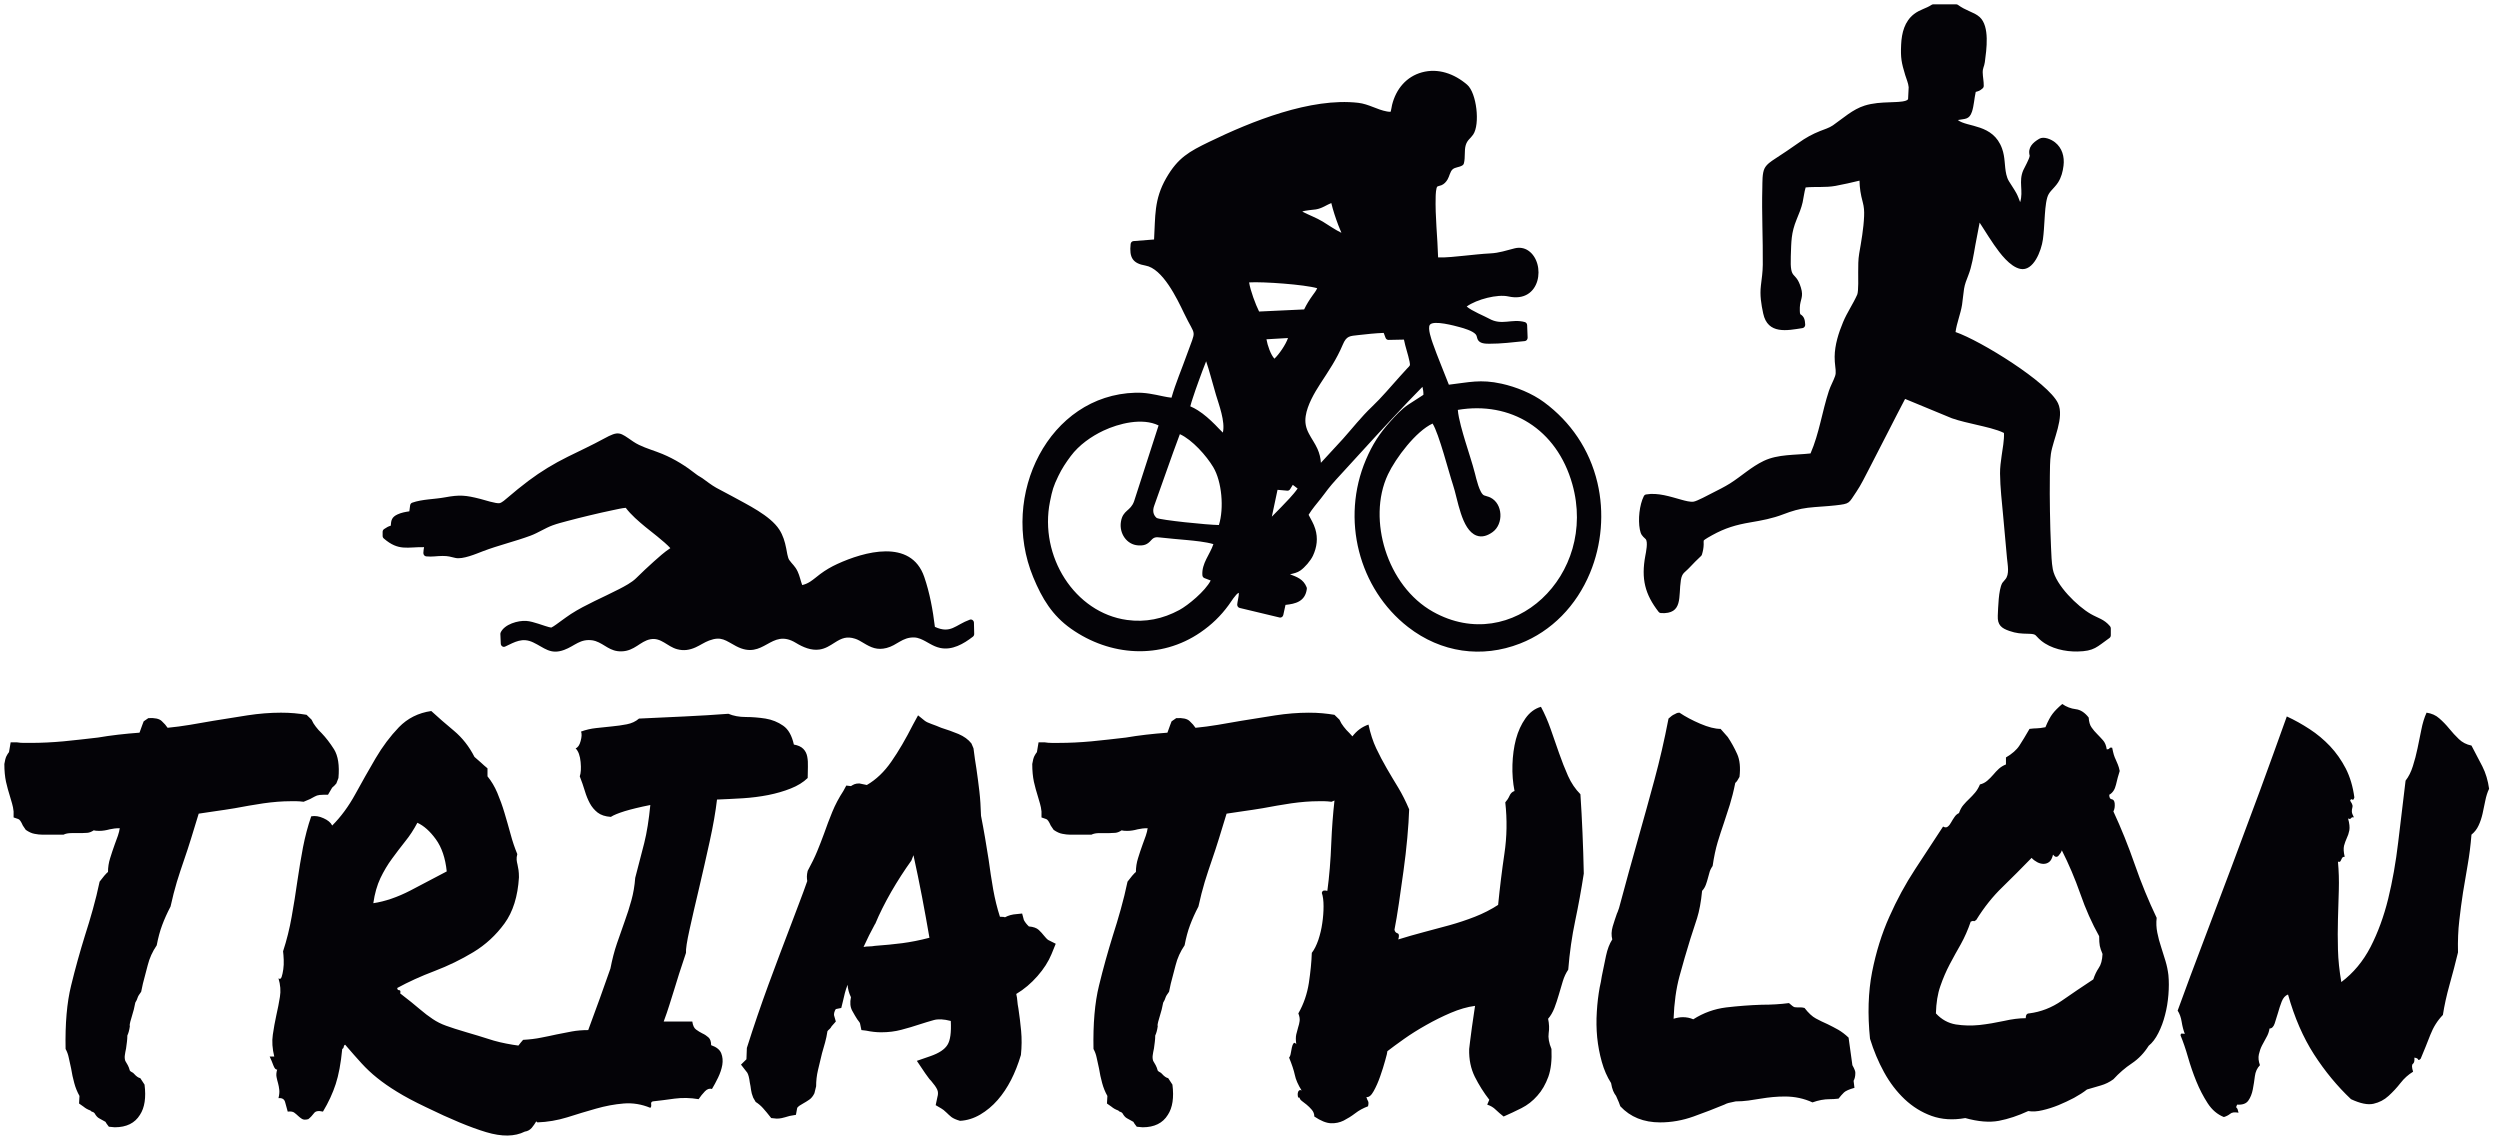
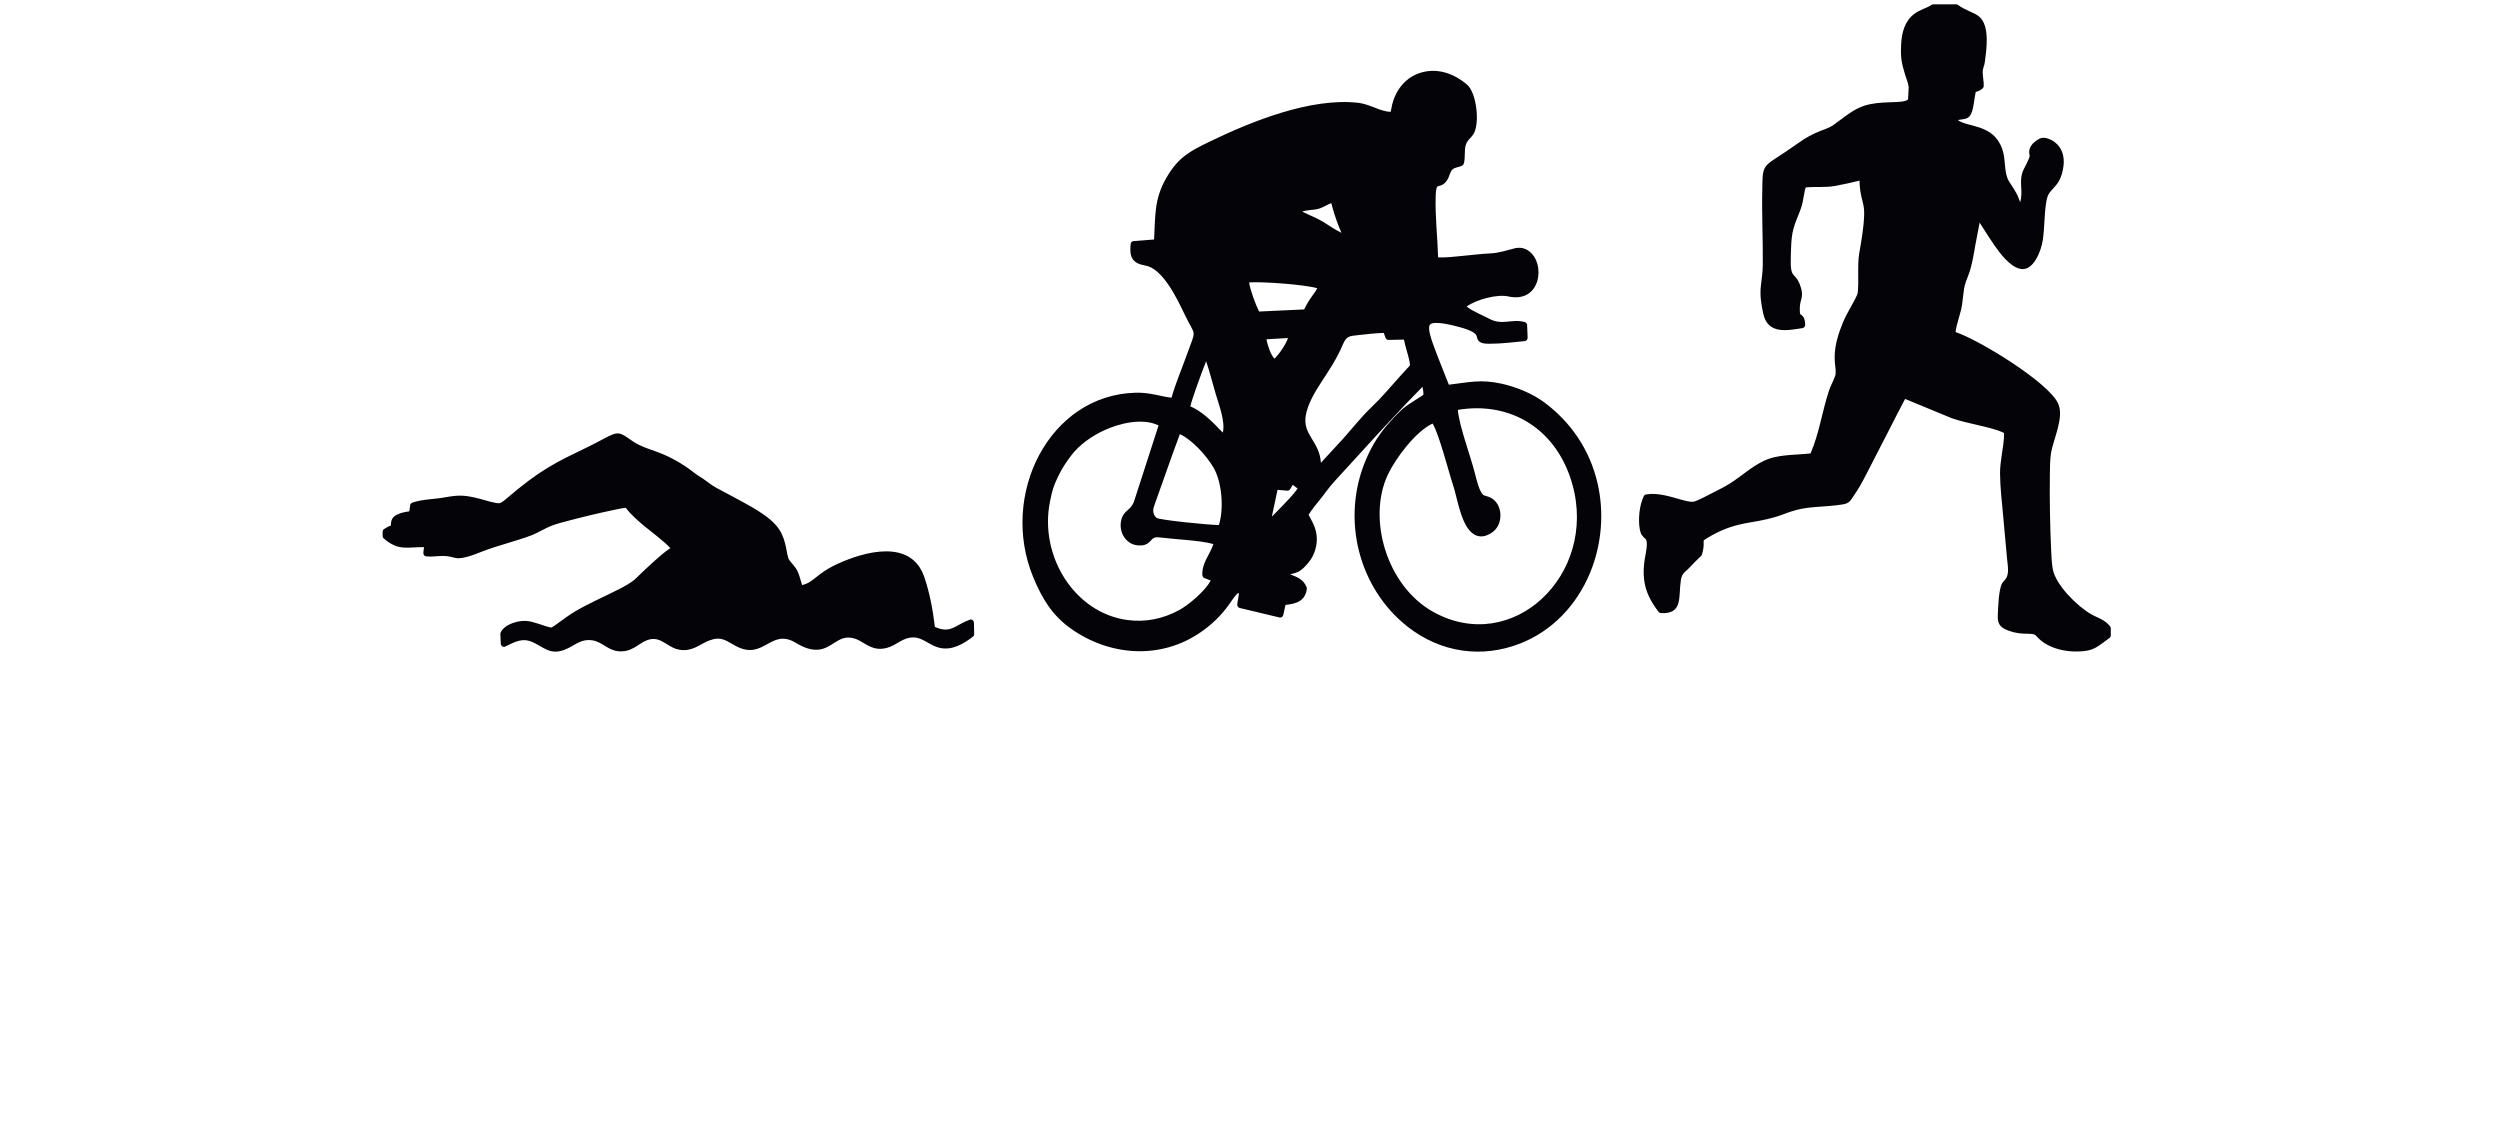
<svg xmlns="http://www.w3.org/2000/svg" xmlns:ns1="http://sodipodi.sourceforge.net/DTD/sodipodi-0.dtd" xmlns:ns2="http://www.inkscape.org/namespaces/inkscape" version="1.1" id="svg1" width="685.333" height="312" viewBox="0 0 685.333 312" ns1:docname="TRIATHLON 3.eps">
  <defs id="defs1" />
  <ns1:namedview id="namedview1" pagecolor="#ffffff" bordercolor="#000000" borderopacity="0.25" ns2:showpageshadow="2" ns2:pageopacity="0.0" ns2:pagecheckerboard="0" ns2:deskcolor="#d1d1d1">
    <ns2:page x="0" y="0" ns2:label="1" id="page1" width="685.333" height="312" margin="0" bleed="0" />
  </ns1:namedview>
  <g id="g1" ns2:groupmode="layer" ns2:label="1">
-     <path id="path1" d="m 28.016,673.359 c -0.59,5.887 -1.625,11.204 -3.102,16.141 -1.328,4.75 -2.949,10.066 -4.723,16.141 -2.805,8.925 -5.465,18.418 -7.824,28.867 -2.215,10.445 -3.395,22.597 -3.395,36.648 1.18,7.407 2.656,12.914 4.277,16.141 1.777,3.422 3.547,6.269 5.32,8.359 l 3.394,20.129 h 12.988 c 4.578,-0.762 9.305,-1.14 14.176,-1.14 5.019,0 9.742,0 14.32,0 21.996,0 44.438,1.14 67.473,3.23 23.031,2.273 46.801,4.934 71.012,7.785 26.425,4.555 55.07,7.785 85.632,10.063 2.805,8.168 4.723,13.484 5.61,15.574 0.887,2.277 1.918,4.937 2.953,7.785 l 9.594,6.645 c 13.289,0.761 22.445,-1.137 27.609,-6.079 5.168,-4.746 9.301,-9.492 12.109,-13.859 15.055,1.52 30.266,3.418 45.911,6.074 15.503,2.66 31.742,5.317 48.429,8.356 23.032,3.801 46.356,7.406 70.125,11.203 23.625,3.613 46.657,5.508 69.098,5.508 9.894,0 19.047,-0.379 27.754,-1.141 8.566,-0.754 16.98,-1.894 25.101,-3.226 l 10.336,-10.059 c 2.36,-5.324 5.168,-10.066 8.707,-14.438 3.395,-4.558 7.383,-8.925 12.106,-13.484 8.562,-8.922 17.129,-19.937 25.543,-33.23 8.269,-13.485 11.367,-33.043 9.008,-59.059 l -4.286,-11.207 c -2.359,-2.844 -5.168,-5.887 -8.707,-8.731 l -8.562,-14.621 h -9.598 c -5.758,0 -10.043,-0.574 -12.992,-1.519 -2.809,-1.141 -6.348,-2.852 -10.336,-5.129 -2.359,-1.52 -4.871,-2.66 -7.824,-3.797 -2.805,-1.141 -6.055,-2.469 -9.449,-3.988 -6.348,0.758 -11.219,1.137 -14.766,1.137 -3.394,0 -7.527,0 -12.105,0 -17.274,0 -36.024,-1.52 -56.25,-4.372 -20.079,-3.035 -39.715,-6.453 -58.758,-10.058 -13.879,-2.281 -27.168,-4.367 -39.863,-6.082 -12.696,-1.899 -24.211,-3.606 -34.547,-5.125 -5.758,-19.18 -10.926,-36.27 -15.653,-51.082 -4.578,-14.813 -9.449,-29.817 -14.613,-44.625 -5.168,-14.817 -10.043,-29.817 -14.766,-45.008 -4.574,-15.191 -8.859,-32.094 -12.992,-50.703 -6.937,-13.293 -12.695,-26.02 -17.273,-38.36 -4.574,-12.152 -8.266,-26.019 -11.219,-41.585 -8.711,-12.727 -14.914,-26.403 -18.605,-41.211 -3.688,-14.813 -7.082,-27.536 -9.895,-37.789 l -3.539,-16.715 c -3.984,-5.313 -6.496,-9.301 -7.383,-12.34 -0.738,-2.852 -2.363,-6.27 -4.723,-10.067 -1.773,-9.492 -3.988,-18.8 -6.941,-27.726 -1.18,-3.797 -2.211,-7.594 -3.394,-11.774 -1.184,-3.988 -1.477,-7.214 -0.887,-9.3 -1.18,-8.168 -2.953,-14.434 -5.168,-18.993 0,-4.367 -0.297,-8.925 -0.883,-13.296 -0.594,-4.555 -1.184,-8.926 -1.773,-13.481 -1.18,-5.129 -1.918,-9.683 -2.512,-13.863 -0.59,-3.988 -0.293,-7.973 0.887,-11.582 1.625,-3.039 3.398,-6.078 5.168,-8.926 1.625,-3.039 3.101,-6.648 4.281,-11.207 1.18,-1.516 2.66,-2.465 4.281,-3.227 1.774,-0.757 3.25,-1.902 4.434,-3.421 4.574,-5.125 8.855,-8.161 12.843,-8.918 l 8.707,-13.297 C 301.297,83.527 298.191,62.832 288.449,48.016 277.969,30.926 260.691,22.379 236.48,22.379 l -12.105,1.141 c -3.984,5.129 -6.348,8.547 -6.937,10.066 -5.168,2.848 -9.454,5.316 -12.993,7.215 -3.394,1.711 -6.644,5.316 -9.449,10.445 -1.18,1.52 -2.656,2.469 -4.281,2.848 -1.774,0.383 -3.25,1.332 -4.43,2.852 -5.758,2.086 -10.336,4.746 -13.879,7.781 l -9.445,6.648 c 0.586,7.406 0.879,12.531 0.879,15.574 -4.574,8.164 -8.266,17.09 -10.774,26.586 -2.656,9.684 -4.871,19.746 -6.496,30.192 -1.773,8.168 -3.394,15.574 -4.871,22.218 -1.332,6.649 -3.547,12.535 -6.5,17.852 -1.031,51.844 2.66,95.519 11.371,130.652 8.563,35.321 18.16,69.504 28.493,102.922 5.757,17.852 11.222,35.895 16.386,54.504 5.168,18.609 9.895,37.41 13.883,56.781 l 9.594,12.153 c 3.988,4.554 6.644,7.218 7.679,7.785 0,9.683 1.477,19.179 4.43,28.484 2.801,9.305 6.051,18.805 9.445,28.297 2.368,6.078 4.43,11.965 6.497,17.852 2.07,5.886 3.25,11.203 3.839,15.57 -3.984,0 -7.531,-0.192 -10.777,-0.57 -3.101,-0.379 -6.496,-0.95 -9.891,-1.707 -7.531,-2.09 -14.765,-3.227 -21.703,-3.227 -5.168,0 -8.859,0.379 -11.222,1.137 -4.575,-3.035 -8.856,-4.75 -12.993,-5.129 -3.984,-0.379 -7.972,-0.571 -12.105,-0.571 h -10.332 -10.336 c -6.937,0 -12.402,-1.136 -16.535,-3.226 -7.977,0 -13.289,0 -15.504,0 -2.363,0 -4.875,0 -7.824,0 H 97.258 86.777 c -4.578,0 -9.746,0.57 -15.5,1.707 -5.762,0.949 -11.812,3.801 -18.164,8.168 l -6.051,8.926 c -3.547,8.164 -6.644,12.722 -9.594,13.48 l -9.453,3.231 z M 4658.11,150.375 c -5.76,-5.891 -9.3,-13.484 -10.48,-22.789 -1.18,-9.305 -2.51,-18.418 -4.28,-27.348 -1.78,-8.925 -4.73,-16.519 -9.15,-22.785 -4.29,-6.269 -11.97,-9.113 -22.89,-8.355 -2.21,-3.609 -2.66,-5.887 -1.33,-6.645 1.48,-0.762 2.81,-4.18 3.98,-10.066 -8.11,1.52 -13.87,0.758 -17.26,-2.281 -3.55,-2.848 -7.83,-5.125 -13,-6.645 -13.29,5.32 -24.36,14.621 -33.36,28.484 -8.86,13.672 -16.68,28.676 -23.33,45.008 -6.64,16.328 -12.4,33.039 -17.28,50.133 -4.87,17.09 -10.03,31.902 -15.2,44.437 0,3.04 1.03,4.364 3.1,3.985 1.92,-0.379 3.84,-0.567 5.61,-0.567 -2.95,7.407 -5.02,15.762 -6.5,24.875 -1.47,9.305 -4.28,16.903 -8.27,22.981 16.69,45.953 34.55,94 53.6,143.941 19.04,50.133 38.24,101.028 57.57,152.492 19.35,51.653 38.69,103.493 58.03,155.719 19.19,52.41 37.79,103.684 55.81,154.196 16.09,-7.403 31.74,-16.141 47.09,-26.204 15.21,-9.878 29.24,-21.652 41.93,-34.945 12.7,-13.48 23.48,-28.859 32.48,-46.144 8.86,-17.469 14.77,-37.411 17.72,-59.629 -1.18,-4.368 -2.66,-5.887 -4.28,-4.368 -1.78,1.333 -3.25,0.758 -4.43,-2.277 2.95,-4.558 4.57,-7.598 4.87,-9.496 0.3,-1.898 0.15,-3.609 -0.44,-5.508 -0.59,-1.898 -0.89,-4.367 -0.89,-7.215 0,-3.039 1.48,-7.027 4.28,-12.343 -2.8,0.757 -4.87,0.191 -6.05,-1.711 -1.18,-1.703 -3.1,-1.899 -6.05,-0.379 2.95,-10.446 3.69,-18.613 2.65,-24.496 -1.18,-6.078 -2.95,-11.395 -5.31,-16.145 -2.21,-4.933 -4.13,-10.058 -5.61,-15.566 -1.33,-5.699 -0.89,-13.297 1.33,-22.793 -2.22,0 -3.84,-0.567 -4.73,-1.707 -0.88,-1.141 -1.62,-2.469 -2.21,-3.985 -0.59,-1.519 -1.33,-2.66 -2.06,-3.8 -0.89,-1.141 -2.52,-1.329 -4.88,-0.571 1.77,-19.371 2.36,-38.738 1.77,-58.488 -0.59,-19.562 -1.18,-39.691 -1.77,-60.012 -0.59,-20.508 -0.59,-41.394 0,-62.855 0.59,-21.649 2.95,-43.863 6.94,-66.844 24.8,18.609 44.88,42.727 60.24,72.352 15.2,29.625 27.31,62.668 36.32,99.129 8.86,36.269 15.79,75.199 20.66,116.789 4.88,41.586 10.04,83.746 15.21,126.851 6.35,8.168 11.37,18.043 15.06,30.004 3.84,11.774 6.94,24.117 9.59,36.652 2.52,12.723 5.17,25.45 7.83,38.36 2.51,13.101 6.06,24.687 10.78,35.129 10.34,-1.52 19.19,-5.317 26.28,-11.774 7.24,-6.265 14.02,-13.293 20.38,-21.078 6.34,-7.781 12.98,-15.004 19.93,-21.648 6.93,-6.645 15.5,-11.203 25.98,-13.293 7.97,-15 15.5,-29.242 22.44,-42.918 6.94,-13.668 11.52,-29.055 13.88,-46.145 -3.55,-7.406 -6.05,-15.574 -7.83,-24.496 -1.77,-8.926 -3.54,-17.851 -5.61,-26.777 -2.06,-8.926 -4.72,-17.09 -8.26,-24.496 -3.4,-7.407 -8.27,-13.672 -14.62,-18.801 -1.77,-22.219 -4.43,-43.106 -7.82,-62.285 -3.4,-19.375 -6.65,-38.36 -9.6,-56.781 -2.81,-18.61 -5.47,-37.793 -7.68,-57.922 -2.36,-19.938 -3.25,-41.965 -2.66,-65.703 -5.17,-21.458 -10.92,-43.489 -17.27,-66.086 -6.35,-22.598 -10.93,-43.68 -13.88,-62.856 -10.93,-11.203 -19.64,-24.879 -25.98,-41.207 -6.35,-16.336 -12.84,-32.664 -19.79,-48.996 -2.95,-3.039 -4.72,-3.418 -5.16,-1.711 -0.59,1.898 -3.25,3.231 -7.83,3.988 0.59,-6.644 -0.44,-11.011 -3.1,-12.914 -2.51,-1.707 -2.36,-7.215 0.44,-16.14 -9.74,-5.887 -18.45,-13.672 -25.98,-23.356 -7.38,-9.496 -15.65,-18.422 -24.65,-26.586 -8.86,-8.168 -19.2,-13.48 -31.01,-16.145 -11.96,-2.66 -27.31,0.57 -46.36,9.496 -28.2,26.586 -53.59,57.351 -76.18,92.293 -22.44,34.941 -40.31,75.961 -53.6,123.433 -5.75,-2.089 -10.03,-7.027 -12.98,-14.433 -2.81,-7.406 -5.47,-15.192 -7.68,-23.356 -2.36,-8.168 -4.73,-15.57 -6.94,-22.218 -2.36,-6.649 -5.76,-10.067 -10.49,-10.067 -1.03,-6.644 -3.24,-12.723 -6.49,-18.23 -3.1,-5.696 -6.2,-11.2 -9.01,-16.707 -2.95,-5.7 -5.01,-11.778 -6.49,-18.422 -1.48,-6.649 -0.74,-14.055 2.21,-22.219 z m -607.38,-109 c -25.39,-4.562 -48.43,-3.039 -69.25,4.363 -20.66,7.406 -39.27,18.988 -55.8,34.562 -16.39,15.57 -30.56,33.992 -42.38,55.64 -11.8,21.461 -21.4,44.438 -28.93,68.934 -5.17,50.516 -3.69,96.277 4.28,137.488 8.12,41.02 19.93,79.188 35.58,113.942 15.5,34.941 33.22,67.601 53.15,97.984 19.93,30.387 39.13,59.633 57.58,87.926 3.99,-2.277 7.24,-2.277 9.89,0 2.66,2.09 4.88,5.125 6.94,8.926 2.07,3.605 4.28,7.406 6.94,11.015 2.51,3.797 5.61,6.266 9.01,7.785 2.36,6.645 5.31,12.344 9.15,16.711 3.69,4.368 7.82,8.735 12.1,12.723 4.29,4.18 8.28,8.359 12.11,12.914 3.69,4.367 7.09,10.066 9.89,16.711 5.76,1.328 10.78,3.988 15.21,7.785 4.28,3.61 8.27,7.789 12.1,12.156 3.7,4.555 7.68,8.547 11.67,12.34 3.99,3.61 8.86,6.649 14.62,8.926 v 14.434 c 12.7,7.406 22,15.574 27.75,24.496 5.76,8.738 12.7,20.32 20.82,34.371 6.35,0.762 11.37,1.14 15.06,1.14 3.84,0 9.74,0.762 17.72,2.282 5.17,12.531 10.18,21.836 14.76,27.722 4.57,6.078 11.22,12.723 19.93,20.129 8.57,-5.886 17.86,-9.492 27.61,-10.633 9.89,-1.14 18.75,-6.839 26.87,-17.281 0.59,-8.926 2.51,-15.762 6.05,-20.512 3.4,-4.933 7.24,-9.3 11.22,-13.292 3.99,-4.172 8.12,-8.352 12.11,-12.915 3.99,-4.363 6.64,-10.632 7.83,-18.796 2.8,0 4.72,0.57 5.6,2.089 0.89,1.52 2.66,1.899 5.62,1.141 1.17,-5.887 2.36,-10.824 3.39,-14.434 1.18,-3.8 2.51,-7.027 3.99,-10.066 1.33,-2.848 2.8,-6.269 4.28,-10.062 1.48,-3.61 2.8,-7.977 3.84,-13.293 -2.81,-8.926 -5.47,-18.231 -7.68,-28.297 -2.36,-10.063 -6.94,-16.903 -13.88,-20.696 0,-5.89 1.77,-8.929 5.17,-9.308 3.39,-0.379 5.46,-3.227 6.05,-8.36 0.59,-6.832 -0.29,-12.339 -2.66,-16.707 16.25,-34.941 30.86,-71.402 44.15,-109.574 13.29,-38.359 28.35,-74.82 45.03,-109.762 -1.18,-10.253 -0.74,-20.507 1.33,-30.574 1.91,-9.871 4.58,-19.746 7.82,-29.433 3.1,-9.684 6.2,-19.371 9.01,-28.864 2.95,-9.687 4.87,-19.371 6.05,-29.054 1.18,-12.535 1.18,-26.016 0,-40.641 -1.18,-14.434 -3.39,-28.297 -6.94,-41.586 -3.4,-13.484 -7.97,-25.828 -13.87,-37.41 -5.76,-11.395 -12.41,-20.133 -19.79,-26.02 -9.3,-14.808 -20.82,-26.964 -34.69,-36.269 -13.73,-9.117 -26.43,-20.133 -38.1,-32.852 -7.97,-5.886 -16.68,-10.066 -25.83,-12.726 -9.3,-2.656 -18.75,-5.317 -28.64,-8.356 -7.39,-5.886 -16.39,-11.582 -26.73,-17.277 -10.48,-5.508 -21.11,-10.445 -32.04,-15 -10.92,-4.371 -21.99,-7.98 -32.92,-10.449 -10.92,-2.656 -20.67,-3.227 -29.38,-1.707 -20.81,-9.688 -40.89,-16.332 -60.53,-20.133 -19.63,-3.606 -42.67,-1.707 -69.24,5.703 z m 11.22,404.863 c -5.76,-16.902 -12.55,-32.281 -20.23,-46.148 -7.83,-13.672 -15.5,-27.535 -23.03,-41.774 -7.38,-14.054 -13.88,-29.054 -19.34,-45.007 -5.61,-15.954 -8.56,-34.559 -9.15,-56.211 11.51,-12.535 25.25,-20.129 41.04,-22.789 15.94,-2.469 32.19,-2.848 48.87,-1.137 16.83,1.898 33.51,4.746 50.2,8.355 16.68,3.797 31.74,5.696 45.02,5.696 0,6.648 2.37,9.875 6.94,9.875 24.22,3.039 46.66,11.773 67.48,26.207 20.66,14.429 42.37,29.05 64.81,43.867 2.95,8.926 6.64,16.711 11.22,23.547 4.72,6.648 7.23,16.14 7.82,28.863 -2.8,6.648 -4.72,12.156 -5.61,16.715 -0.88,4.367 -1.33,11.012 -1.33,19.937 -14.91,26.778 -27.9,55.829 -38.82,87.356 -11.08,31.523 -23.77,61.336 -38.09,89.629 -1.19,-3.797 -3.55,-7.403 -6.95,-11.199 -3.39,-3.614 -7.23,-2.852 -11.22,2.277 -1.77,-7.406 -4.42,-12.344 -7.82,-15.004 -3.4,-2.66 -7.38,-3.988 -11.67,-3.988 -4.27,0 -8.7,1.14 -12.98,3.422 -4.29,2.277 -8.27,5.125 -11.67,8.925 -20.23,-20.89 -40.3,-40.832 -60.08,-60.199 -19.94,-19.18 -37.95,-41.781 -54.05,-67.793 -2.95,-2.285 -4.72,-3.043 -5.31,-2.285 -0.59,0.762 -2.51,0.383 -6.05,-1.137 z M 3330.99,86.949 c -2.36,2.844 -4.28,6.457 -6.05,10.445 -1.78,4.176 -3.1,9.492 -4.28,16.14 -8.12,12.723 -14.47,27.153 -19.05,43.485 -4.58,16.335 -7.82,33.234 -9.59,50.703 -1.63,17.285 -1.92,34.945 -0.74,52.793 1.03,17.851 3.1,34.562 5.9,50.132 1.77,7.411 3.25,15.192 4.43,23.36 2.81,14.055 5.76,27.914 8.57,41.586 2.95,13.867 7.23,25.07 12.98,33.992 -2.21,8.164 -1.91,17.094 0.89,26.777 2.95,9.492 5.76,18.422 8.71,26.586 1.19,2.281 1.92,4.367 2.51,6.27 0.59,1.707 1.18,3.418 1.78,4.933 6.93,26.02 13.72,50.895 20.37,75.012 6.64,24.117 13.14,47.285 19.49,69.695 11.51,40.637 22.59,80.707 33.22,120.016 10.63,39.309 20.37,81.273 28.93,125.902 4.73,4.368 8.71,7.407 12.11,8.739 1.18,0.757 2.65,1.519 4.43,2.273 1.62,0.762 3.69,1.141 6.05,1.141 12.11,-8.164 26.43,-15.762 42.81,-22.785 16.39,-7.028 30.42,-10.637 41.93,-10.637 l 14.77,-16.711 c 7.38,-11.012 13.88,-22.789 19.34,-34.942 5.61,-12.339 7.09,-28.101 4.87,-47.281 -3.54,-6.648 -6.35,-10.828 -8.71,-12.347 -3.39,-17.094 -7.23,-32.094 -11.22,-45.004 -3.99,-12.914 -8.12,-25.45 -12.1,-37.223 -4.58,-13.48 -9.01,-26.773 -13,-40.066 -3.98,-13.485 -7.53,-29.625 -10.33,-48.996 -3.55,-5.129 -5.61,-9.684 -6.5,-13.293 -0.88,-3.801 -1.92,-7.407 -3.1,-11.204 -1.18,-4.367 -2.51,-9.117 -4.28,-13.863 -1.77,-4.937 -4.28,-9.113 -7.83,-12.914 -2.21,-22.976 -5.75,-41.586 -10.33,-56.207 -4.58,-14.434 -9.3,-28.68 -13.88,-42.73 -8.12,-26.016 -15.5,-51.844 -22.44,-77.289 -6.94,-25.637 -10.92,-54.688 -12.11,-87.356 6.94,2.094 13.29,3.231 19.05,3.231 7.38,0 14.62,-1.333 21.55,-4.372 20.82,13.297 43.41,21.461 67.92,24.5 24.51,2.848 48.87,4.747 73.08,5.508 20.23,0 38.98,1.137 56.25,3.418 5.76,-5.32 9.6,-7.976 11.22,-8.355 1.78,-0.383 4.73,-0.571 8.71,-0.571 1.77,0 3.4,0 5.17,0 1.77,0 3.99,-0.378 6.94,-1.136 8.12,-10.446 15.8,-17.664 23.32,-21.649 7.54,-4.183 15.66,-7.98 24.22,-11.777 7.53,-3.606 14.91,-7.598 22.15,-11.586 7.08,-4.176 14.17,-9.492 21.11,-16.137 l 7.82,-56.781 c 4.58,-8.168 6.65,-13.672 6.06,-16.715 0,-5.883 -1.18,-11.199 -3.55,-15.566 l 1.77,-14.434 c -10.92,-3.039 -18.16,-6.266 -21.55,-9.496 -3.55,-3.418 -7.24,-7.594 -11.23,-12.723 -6.34,-0.762 -12.54,-1.141 -18.3,-1.141 -11.52,0 -23.33,-2.277 -35.43,-6.649 -17.28,7.977 -36.32,12.156 -56.99,12.156 -8.12,0 -16.39,-0.383 -24.81,-1.141 -8.26,-0.762 -16.53,-1.899 -24.65,-3.227 -8.57,-1.52 -17.28,-2.848 -25.83,-3.988 -8.72,-1.141 -17.28,-1.707 -25.99,-1.707 -6.94,-1.52 -11.82,-2.473 -14.77,-3.231 -2.8,-0.762 -5.75,-1.898 -8.56,-3.418 -19.63,-8.164 -40.9,-16.332 -63.63,-24.5 -22.74,-8.164 -45.77,-12.152 -68.8,-12.152 -33.96,0 -61.42,11.016 -82.09,33.234 -2.36,6.836 -4.13,11.203 -5.31,13.48 -1.03,2.281 -2.22,4.746 -3.4,7.789 z m -652.26,-3.422 c -1.78,-0.758 -2.96,0 -3.55,2.281 -0.44,2.281 -0.59,4.367 -0.3,6.644 0.3,2.281 1.03,4.18 2.51,5.508 1.48,1.52 3.4,1.52 5.61,0 -7.52,11.965 -12.25,22.789 -14.17,32.285 -2.07,9.684 -6.05,21.649 -11.81,35.699 1.77,2.282 2.95,5.317 3.54,9.496 0.59,3.989 1.33,7.977 2.22,11.586 0.74,3.793 1.92,6.453 3.39,8.356 1.48,1.898 3.25,1.324 5.62,-1.711 -1.18,8.164 -1.18,14.812 0,20.129 1.17,5.129 2.5,10.066 3.83,14.433 1.48,4.368 2.51,8.926 3.11,13.293 0.59,4.555 -0.3,9.684 -2.66,15.571 11.07,19.371 18.16,40.257 21.7,62.859 3.39,22.785 5.46,43.293 6.05,61.906 5.17,6.645 9.6,15.575 13.44,26.586 3.69,11.203 6.49,22.598 8.12,34.563 1.77,11.773 2.66,23.547 2.66,34.941 0,11.582 -1.18,20.699 -3.55,27.344 0.59,3.039 1.92,4.562 3.99,4.933 1.91,0.383 4.43,0.196 7.38,-0.566 3.99,29.816 6.79,62.668 8.12,99.129 1.22,29.852 3.43,58.93 6.56,87.133 -1.93,-0.805 -4,-1.676 -6.12,-2.625 -6.35,0.758 -11.22,1.137 -14.76,1.137 -3.4,0 -7.53,0 -12.11,0 -17.27,0 -36.02,-1.52 -56.25,-4.372 -20.08,-3.035 -39.71,-6.453 -58.76,-10.058 -13.88,-2.281 -27.16,-4.367 -39.86,-6.082 -12.7,-1.899 -24.21,-3.606 -34.55,-5.125 -5.75,-19.18 -10.92,-36.27 -15.65,-51.082 -4.58,-14.813 -9.45,-29.817 -14.61,-44.625 -5.17,-14.817 -10.05,-29.817 -14.77,-45.008 -4.57,-15.191 -8.86,-32.094 -12.99,-50.703 -6.94,-13.293 -12.7,-26.02 -17.27,-38.36 -4.58,-12.152 -8.27,-26.019 -11.22,-41.585 -8.71,-12.727 -14.92,-26.403 -18.61,-41.211 -3.69,-14.813 -7.08,-27.536 -9.89,-37.789 l -3.54,-16.715 c -3.99,-5.313 -6.5,-9.301 -7.38,-12.34 -0.74,-2.852 -2.37,-6.27 -4.73,-10.067 -1.77,-9.492 -3.99,-18.8 -6.94,-27.726 -1.18,-3.797 -2.21,-7.594 -3.39,-11.774 -1.19,-3.988 -1.48,-7.214 -0.89,-9.3 -1.18,-8.168 -2.95,-14.434 -5.17,-18.993 0,-4.367 -0.29,-8.925 -0.88,-13.296 -0.59,-4.555 -1.18,-8.926 -1.77,-13.481 -1.18,-5.129 -1.92,-9.683 -2.52,-13.863 -0.59,-3.988 -0.29,-7.973 0.89,-11.582 1.63,-3.039 3.4,-6.078 5.17,-8.926 1.62,-3.039 3.1,-6.648 4.28,-11.207 1.18,-1.516 2.66,-2.465 4.28,-3.227 1.77,-0.757 3.25,-1.902 4.43,-3.421 4.58,-5.125 8.86,-8.161 12.85,-8.918 l 8.71,-13.297 c 3.39,-26.778 0.29,-47.473 -9.45,-62.289 -10.48,-17.09 -27.76,-25.637 -51.97,-25.637 l -12.11,1.141 c -3.98,5.129 -6.35,8.547 -6.94,10.066 -5.16,2.848 -9.45,5.316 -12.99,7.215 -3.39,1.711 -6.64,5.316 -9.45,10.445 -1.18,1.52 -2.65,2.469 -4.28,2.848 -1.77,0.383 -3.25,1.332 -4.43,2.852 -5.76,2.086 -10.33,4.746 -13.88,7.781 l -9.44,6.648 c 0.58,7.406 0.88,12.531 0.88,15.574 -4.58,8.164 -8.27,17.09 -10.78,26.586 -2.65,9.684 -4.87,19.746 -6.49,30.192 -1.78,8.168 -3.4,15.574 -4.87,22.218 -1.34,6.649 -3.55,12.535 -6.5,17.852 -1.03,51.844 2.66,95.519 11.37,130.652 8.56,35.321 18.16,69.504 28.49,102.922 5.76,17.852 11.22,35.895 16.39,54.504 5.16,18.609 9.89,37.41 13.88,56.781 l 9.59,12.153 c 3.99,4.554 6.65,7.218 7.68,7.785 0,9.683 1.48,19.179 4.43,28.484 2.8,9.305 6.05,18.805 9.45,28.297 2.36,6.078 4.43,11.965 6.49,17.852 2.07,5.886 3.25,11.203 3.84,15.57 -3.98,0 -7.53,-0.192 -10.77,-0.57 -3.11,-0.379 -6.5,-0.95 -9.89,-1.707 -7.54,-2.09 -14.77,-3.227 -21.71,-3.227 -5.17,0 -8.86,0.379 -11.22,1.137 -4.57,-3.035 -8.86,-4.75 -12.99,-5.129 -3.99,-0.379 -7.97,-0.571 -12.11,-0.571 h -10.33 -10.34 c -6.93,0 -12.4,-1.136 -16.53,-3.226 -7.98,0 -13.29,0 -15.5,0 -2.37,0 -4.88,0 -7.83,0 h -10.33 -10.49 c -4.57,0 -9.74,0.57 -15.5,1.707 -5.76,0.949 -11.81,3.801 -18.16,8.168 l -6.05,8.926 c -3.55,8.164 -6.64,12.722 -9.59,13.48 l -9.46,3.231 v 12.343 c -0.59,5.887 -1.62,11.204 -3.1,16.141 -1.33,4.75 -2.95,10.066 -4.72,16.141 -2.81,8.925 -5.47,18.418 -7.83,28.867 -2.21,10.445 -3.39,22.597 -3.39,36.648 1.18,7.407 2.66,12.914 4.28,16.141 1.77,3.422 3.54,6.269 5.32,8.359 l 3.39,20.129 h 12.99 c 4.58,-0.762 9.31,-1.14 14.18,-1.14 5.01,0 9.74,0 14.32,0 21.99,0 44.43,1.14 67.47,3.23 23.03,2.273 46.8,4.934 71.01,7.785 26.43,4.555 55.07,7.785 85.63,10.063 2.81,8.168 4.73,13.484 5.61,15.574 0.89,2.277 1.92,4.937 2.96,7.785 l 9.59,6.645 c 13.29,0.761 22.45,-1.137 27.61,-6.079 5.17,-4.746 9.3,-9.492 12.11,-13.859 15.05,1.52 30.26,3.418 45.91,6.074 15.5,2.66 31.74,5.317 48.43,8.356 23.03,3.801 46.35,7.406 70.12,11.203 23.63,3.613 46.66,5.508 69.1,5.508 9.9,0 19.05,-0.379 27.76,-1.141 8.56,-0.754 16.98,-1.894 25.1,-3.226 l 10.33,-10.059 c 2.36,-5.324 5.17,-10.066 8.71,-14.438 3.39,-4.558 7.38,-8.925 12.11,-13.484 1.96,-2.043 3.92,-4.195 5.88,-6.465 8.81,11.613 19.81,19.723 33.09,24.321 3.99,-18.614 9.31,-34.946 15.95,-48.997 6.65,-14.054 13.88,-27.726 21.7,-41.211 7.68,-13.289 15.65,-26.585 23.77,-39.875 8.12,-13.484 15.5,-28.296 22.44,-44.628 -0.59,-17.09 -1.77,-36.653 -3.83,-58.868 -2.07,-22.41 -4.58,-45.007 -7.83,-67.988 -3.1,-22.973 -6.35,-45.195 -9.45,-66.652 -3.24,-21.649 -6.2,-39.688 -9.15,-54.504 0.59,-3.797 2.66,-6.266 6.05,-7.406 3.54,-0.946 3.99,-5.313 1.77,-12.723 16.68,5.129 34.11,10.258 52.27,15.004 18.16,4.941 36.02,9.683 53.74,14.433 17.57,4.934 34.84,10.637 51.82,17.282 16.98,6.644 33.07,14.812 47.98,24.496 3.55,35.699 7.82,70.832 12.99,105.773 5.17,34.754 5.76,70.074 1.77,105.586 3.4,3.793 6.35,8.164 8.71,13.481 2.22,5.129 5.76,8.547 10.34,9.875 -3.4,17.089 -4.87,35.132 -4.28,54.125 0.59,18.8 2.95,36.461 7.23,52.789 4.43,16.332 10.93,30.574 19.49,42.726 8.71,12.348 19.34,20.321 32.04,23.93 7.52,-14.051 14.17,-29.246 19.93,-45.578 5.76,-16.332 11.52,-32.852 17.27,-49.563 5.76,-16.523 11.96,-32.281 18.61,-47.285 6.64,-14.812 15.2,-27.344 25.54,-37.789 1.77,-25.824 3.1,-52.41 4.28,-79.57 1.18,-26.961 2.06,-55.067 2.66,-83.938 -5.17,-33.418 -11.08,-65.894 -17.72,-97.414 -6.65,-31.523 -11.52,-65.136 -14.32,-100.648 -4.58,-6.645 -8.41,-14.621 -11.23,-23.926 -2.94,-9.305 -5.6,-18.613 -8.26,-27.918 -2.66,-9.113 -5.61,-18.23 -9,-27.152 -3.55,-8.926 -7.83,-16.336 -13,-22.223 2.22,-10.441 2.66,-20.316 1.18,-29.621 -1.33,-9.117 0.44,-20.133 5.76,-32.664 1.04,-22.977 -1.03,-42.156 -6.5,-57.352 -5.61,-15.191 -12.98,-28.293 -22.59,-38.925 -9.44,-10.828 -20.37,-19.375 -32.77,-25.637 -12.4,-6.269 -24.66,-11.965 -36.76,-17.285 -5.76,4.562 -11.22,9.117 -16.09,13.863 -4.88,4.941 -10.78,8.359 -17.72,10.637 l 4.28,10.062 c -11.52,14.812 -21.4,30.574 -29.82,47.285 -8.27,16.715 -12.26,35.703 -11.67,57.352 0,0.762 0.6,5.699 1.78,15.004 1.18,9.304 2.36,18.988 3.83,29.433 1.48,10.442 2.96,20.129 4.28,29.434 1.48,9.305 2.22,14.242 2.22,15 -16.09,-2.086 -32.77,-7.027 -50.2,-14.43 -17.27,-7.406 -34.1,-15.765 -50.49,-25.066 -16.53,-9.305 -31.74,-18.805 -45.92,-28.867 -14.17,-10.067 -25.54,-18.418 -34.1,-25.067 0,-2.277 -1.47,-8.543 -4.43,-18.797 -2.8,-10.449 -6.35,-21.461 -10.33,-32.855 -3.99,-11.586 -8.57,-21.84 -13.44,-30.574 -4.87,-8.922 -9.89,-13.105 -15.06,-12.344 1.04,-3.606 2.22,-6.457 3.4,-8.355 1.18,-1.898 1.18,-5.316 0,-10.633 -9.74,-3.609 -18.61,-8.355 -26.43,-14.434 -7.68,-5.887 -15.65,-10.824 -23.77,-15 -8.12,-3.988 -16.83,-5.887 -26.43,-5.508 -9.45,0.379 -20.81,4.934 -34.1,13.859 0,5.32 -1.78,9.879 -5.17,13.863 -3.54,4.18 -7.08,7.598 -10.77,10.637 -3.85,3.035 -7.09,5.508 -10.05,7.785 -2.8,2.277 -4.27,4.559 -4.27,6.644 z m -1151.44,67.985 11.22,11.015 0.88,23.36 c 14.32,45.386 29.24,88.679 44.44,130.269 15.36,41.59 31.3,84.129 48.13,127.996 5.17,14.051 10.49,28.106 15.95,42.157 5.46,14.242 10.78,28.675 15.95,43.484 -0.45,3.039 -0.75,6.078 -0.75,9.496 0,3.231 0.59,7.219 1.63,11.582 8.12,14.817 14.62,28.297 19.49,40.07 4.87,11.965 9.74,24.118 14.32,36.84 5.17,14.813 10.77,29.625 16.83,44.438 6.05,14.812 13.73,29.246 22.88,43.297 l 6.06,11.203 9.59,-1.141 c 2.22,1.52 4.73,2.852 7.39,3.988 2.5,0.954 5.9,1.52 9.88,1.52 l 15.51,-3.223 c 19.04,11.012 36.02,27.153 50.64,48.418 14.76,21.082 29.53,46.528 44.58,76.157 l 10.34,18.984 13.88,-11.203 c 2.95,-2.278 7.53,-4.364 13.88,-6.645 6.35,-2.277 12.99,-4.746 19.93,-7.785 12.1,-3.801 23.91,-7.973 35.43,-12.726 11.52,-4.934 20.52,-11.395 26.87,-19.559 l 4.28,-10.063 c 1.18,-8.164 2.07,-15.574 2.95,-22.218 0.89,-6.649 1.92,-13.293 3.1,-19.942 2.22,-15.574 4.29,-30.953 6.06,-46.332 1.77,-15.195 2.8,-31.902 3.39,-50.515 2.96,-14.813 5.62,-29.817 8.27,-45.004 2.51,-15.387 5.02,-30.387 7.39,-45.196 2.8,-21.464 6.05,-41.972 9.45,-61.718 3.53,-19.563 8.11,-38.364 13.87,-56.211 5.76,0 9.15,-0.383 10.34,-1.141 6.93,3.797 15.05,6.074 24.21,6.645 l 11.22,1.14 3.54,-13.289 c 1.18,-2.285 2.51,-4.371 4.28,-6.648 1.78,-2.282 3.84,-4.559 6.05,-6.649 9.31,-0.758 16.1,-3.226 20.38,-7.215 4.28,-4.175 7.97,-7.976 10.78,-11.777 1.18,-1.516 2.65,-3.226 4.28,-4.933 1.77,-1.899 3.25,-3.231 4.43,-3.989 l 15.5,-7.785 -8.56,-21.082 c -6.35,-15.574 -16.09,-30.762 -29.09,-45.574 -12.99,-14.813 -27.46,-27.156 -43.7,-36.84 1.18,-5.129 1.92,-9.879 2.22,-14.434 0.29,-4.367 1.03,-9.687 2.21,-15.574 2.22,-14.808 4.13,-30.191 5.61,-46.144 1.48,-15.95 1.33,-32.473 -0.44,-49.563 -5.76,-19.18 -12.55,-36.461 -20.37,-51.652 -7.83,-15.192 -16.98,-29.055 -27.61,-41.207 -10.78,-12.348 -22.74,-22.219 -35.88,-30.008 -13.29,-7.785 -27.17,-12.152 -41.63,-12.914 -7.98,2.281 -13.88,4.941 -17.72,7.789 -3.69,3.039 -7.09,6.078 -9.89,8.926 -4.58,4.559 -8.42,7.406 -11.22,8.926 l -11.37,6.648 3.54,16.707 c 1.78,5.887 1.63,11.203 -0.44,15.57 -2.07,4.559 -6.21,10.45 -12.55,17.856 -2.36,2.273 -4.28,4.554 -6.05,7.215 -1.77,2.656 -3.69,5.316 -6.06,8.351 l -17.27,25.641 28.49,9.871 c 17.28,6.082 28.79,13.676 34.55,22.98 5.91,9.114 8.12,25.637 6.94,49.375 -14.32,3.797 -26.13,4.368 -35.43,1.711 -9.16,-2.664 -18.46,-5.32 -27.61,-8.359 -13.29,-4.363 -26.28,-8.356 -38.98,-11.586 -12.7,-3.418 -26.57,-5.125 -41.49,-5.125 -9.89,0 -20.22,1.141 -31.14,3.422 l -9.6,1.137 -2.51,12.152 c 0,1.519 -0.74,3.23 -2.21,4.937 -1.48,1.899 -2.66,3.61 -3.84,5.125 -2.96,4.372 -6.36,10.45 -10.49,17.856 -3.99,7.406 -4.87,16.711 -2.51,27.723 -3.98,8.168 -6.35,16.71 -6.94,25.636 -2.36,-5.886 -4.13,-11.773 -5.61,-17.281 -1.47,-5.504 -2.8,-11.012 -3.84,-16.141 l -3.54,-14.429 -11.22,-2.282 c -1.18,-1.519 -2.21,-3.609 -3.1,-6.644 -0.74,-3.039 -0.89,-5.129 -0.44,-6.649 l 3.54,-12.343 -8.71,-9.871 c -1.18,-2.282 -2.51,-4.184 -4.28,-5.703 -1.77,-1.325 -3.1,-2.844 -4.28,-4.364 -1.19,-8.168 -2.81,-15.953 -4.88,-23.359 -1.91,-7.406 -4.13,-14.817 -6.34,-22.215 -2.96,-11.965 -5.76,-23.363 -8.27,-34.566 -2.66,-11.204 -3.84,-22.215 -3.84,-33.422 l -3.54,-14.434 c -2.81,-5.883 -6.5,-10.441 -10.78,-13.293 -4.28,-3.035 -8.56,-5.508 -12.55,-7.785 -5.75,-3.035 -9.89,-5.887 -12.11,-8.922 l -2.66,-14.438 -12.98,-2.277 c -7.39,-2.277 -12.85,-3.606 -15.95,-4.363 -3.25,-0.762 -6.79,-1.141 -10.78,-1.141 l -11.22,1.141 c -6.94,8.73 -12.55,15.758 -16.98,20.508 -4.28,4.746 -9.3,9.113 -15.06,12.723 l -5.16,8.922 c -2.37,5.887 -3.84,11.399 -4.43,16.145 -0.6,4.937 -1.33,9.875 -2.51,15.004 -1.18,9.683 -2.95,16.328 -5.17,20.129 z m 275.93,289.218 c -8.11,-14.812 -15.94,-30.382 -23.32,-46.714 3.98,0.761 7.82,1.14 11.66,1.14 3.69,0 7.53,0.379 11.66,1.141 20.23,1.519 38.83,3.226 56.26,5.508 17.27,2.277 36.02,5.883 56.24,11.199 -4.72,27.348 -9.74,55.453 -15.2,83.937 -5.47,28.485 -11.37,57.348 -17.72,86.219 l -4.28,-11.019 c -14.47,-20.129 -28.35,-41.586 -41.63,-64.567 -13.14,-22.976 -24.22,-45.004 -32.78,-65.703 z M 1107.7,32.445 c -0.82,0.672 -1.63,1.367 -2.42,2.078 -2.67,-4.688 -5.83,-9.066 -9.24,-13.281 -3.84,-4.367 -8.57,-7.023 -14.33,-7.785 C 1060.9,3.012 1034.47,2.633 1002.14,12.316 969.805,22 928.613,39.094 878.418,63.59 c -24.809,11.777 -45.031,22.598 -60.535,32.281 -15.5,9.496 -29.086,18.988 -40.598,28.297 -11.664,9.305 -22.297,19.371 -32.039,30.004 -9.891,10.824 -21.113,23.547 -33.808,38.363 -1.625,-0.574 -2.657,-2.094 -2.954,-4.371 -0.296,-2.277 -1.332,-3.605 -3.101,-4.367 C 702.578,153.98 698,129.863 691.949,111.445 685.895,92.832 677.184,73.848 665.668,54.664 c -9.301,2.281 -15.504,1.141 -18.602,-3.418 -3.25,-4.367 -7.086,-8.547 -11.664,-12.152 -5.757,-1.52 -10.187,-1.328 -12.992,0.566 -2.953,1.898 -5.465,3.801 -7.824,6.078 -2.363,2.277 -4.875,4.367 -7.824,6.648 -2.805,2.277 -7.383,3.039 -13.731,2.277 -1.773,6.648 -3.543,13.101 -5.316,19.371 -1.625,6.457 -6.352,9.113 -13.731,8.355 1.625,6.836 2.215,12.535 1.625,17.281 -0.589,4.937 -1.332,9.301 -2.511,13.484 -1.18,3.985 -2.215,8.164 -3.098,12.723 -0.891,4.367 -0.445,9.684 1.324,15.57 -2.804,-0.761 -5.461,2.09 -7.824,8.36 -2.211,6.261 -4.867,12.339 -7.676,18.418 h 9.453 c -3.988,16.14 -5.023,31.332 -2.957,45.003 1.922,13.672 4.43,26.965 7.235,40.071 2.953,12.914 5.465,25.637 7.383,37.789 2.066,12.152 1.031,25.066 -2.954,38.359 2.805,-2.277 5.02,-1.328 6.496,2.848 1.329,3.988 2.512,9.308 3.395,15.57 0.891,6.27 1.184,12.918 0.891,19.946 -0.297,7.023 -0.743,12.91 -1.336,17.277 7.535,22.98 13.437,46.715 17.718,71.215 4.43,24.496 8.27,48.8 11.668,72.918 3.539,24.121 7.379,47.476 11.661,70.078 4.429,22.594 10.039,44.054 16.98,63.992 7.973,1.52 16.535,0.191 25.539,-3.988 8.859,-3.985 14.762,-8.926 17.719,-15 17.863,17.851 33.66,39.308 47.539,64.566 13.875,25.254 27.758,49.942 41.926,74.059 14.175,24.117 30.117,45.386 47.984,64 17.867,18.418 40.16,29.621 66.734,33.418 13.727,-12.723 29.379,-26.203 46.653,-40.637 17.273,-14.43 31.445,-32.473 42.371,-53.934 4.578,-3.797 9.156,-7.781 13.433,-11.769 4.286,-3.988 8.715,-7.977 13.435,-11.778 v -16.523 c 7.98,-9.68 14.77,-21.074 20.23,-33.988 5.46,-12.914 10.48,-26.778 14.77,-41.207 4.27,-14.43 8.56,-29.059 12.55,-43.867 3.98,-15.004 8.7,-28.676 13.87,-41.211 -1.18,-4.559 -1.62,-8.356 -1.33,-11.774 0.3,-3.226 0.89,-6.648 1.78,-9.875 0.73,-3.418 1.47,-7.215 2.06,-11.199 0.59,-4.18 0.89,-9.121 0.89,-15.004 -2.37,-39.309 -12.26,-71.023 -29.82,-95.144 -17.58,-24.114 -38.98,-43.864 -64.079,-59.055 -25.098,-15.192 -51.676,-28.106 -80.023,-38.934 -28.196,-10.633 -53.887,-22.406 -76.918,-34.937 0,-3.039 1.328,-4.555 3.839,-4.555 2.653,0 3.395,-2.094 2.215,-6.648 17.274,-13.297 30.703,-24.121 40.156,-32.286 9.594,-8.164 18.454,-15.003 26.872,-20.507 8.414,-5.7 17.566,-10.254 27.609,-13.864 10.187,-3.8 24.211,-8.164 42.074,-13.484 17.867,-5.125 31.742,-9.492 41.925,-12.723 10.04,-3.418 19.2,-5.886 27.17,-7.785 8.12,-1.898 16.83,-3.605 25.99,-5.125 3.51,-0.508 7.47,-1.086 11.88,-1.742 3.06,4.055 6.26,8.066 9.67,11.805 13.88,0.757 26.28,2.277 37.21,4.558 11.07,2.086 21.7,4.367 32.03,6.645 10.48,2.086 20.82,4.179 31.15,6.074 10.34,1.902 21.71,2.852 33.82,2.852 8.55,22.976 16.67,45.007 24.21,66.082 7.38,21.273 14.61,41.402 21.55,60.769 3.55,18.418 7.98,35.703 13.43,51.652 5.47,15.954 10.78,31.145 15.95,45.579 5.32,14.429 9.89,29.054 13.88,43.488 3.98,14.43 6.64,29.812 7.82,46.144 6.94,26.016 13.14,49.942 18.61,71.786 5.46,21.836 9.6,48.039 12.55,78.425 -22,-4.367 -39.57,-8.738 -52.86,-12.726 -13.14,-4.176 -22.73,-7.973 -28.49,-11.77 -11.52,0.758 -20.67,3.797 -27.32,8.926 -6.49,5.125 -11.96,11.586 -15.94,18.984 -3.99,7.407 -7.53,15.954 -10.34,25.45 -2.95,9.683 -6.34,19.75 -10.48,30.191 2.36,6.648 2.96,16.336 1.77,29.441 -1.18,12.915 -4.58,22.407 -10.33,28.293 4.58,1.52 8.12,6.457 10.33,15 2.37,8.547 2.66,15.004 0.89,19.563 9.75,3.605 20.23,6.074 31.15,7.211 10.93,1.14 21.7,2.281 32.48,3.422 10.63,0.949 20.82,2.468 30.71,4.367 9.75,1.898 18.16,5.695 25.1,11.773 29.97,1.332 61.27,2.848 93.75,4.368 32.63,1.519 62.74,3.418 90.5,5.507 10.34,-4.371 22.29,-6.644 35.88,-6.644 13.58,0 27.02,-1.141 40.6,-3.231 13.58,-2.273 25.69,-7.214 36.32,-14.621 10.78,-7.406 18.01,-20.32 22.15,-38.929 8.56,-1.52 15.05,-4.368 19.48,-8.926 4.29,-4.367 6.94,-9.684 8.12,-16.141 1.18,-6.265 1.63,-13.293 1.33,-21.078 -0.29,-7.789 -0.44,-15.383 -0.44,-22.789 -9.15,-8.926 -20.97,-16.141 -34.99,-21.652 -14.18,-5.692 -29.53,-10.063 -46.36,-13.481 -16.69,-3.226 -34.1,-5.508 -52.26,-6.648 -18.17,-1.137 -35.88,-1.899 -53.3,-2.657 -2.81,-24.496 -7.83,-53.359 -15.06,-86.214 -7.24,-33.043 -14.62,-65.325 -22,-96.848 -7.53,-31.523 -14.02,-59.82 -19.49,-84.695 -5.46,-24.688 -7.97,-40.828 -7.38,-48.235 -5.76,-17.09 -10.48,-31.523 -14.32,-43.488 -3.69,-11.773 -7.23,-22.98 -10.33,-33.418 -3.25,-10.262 -6.36,-20.512 -9.6,-30.574 -3.1,-10.067 -6.94,-21.274 -11.67,-33.996 h 58.91 c 1.18,-8.164 3.69,-13.672 7.68,-16.52 4.13,-3.039 8.41,-5.699 12.99,-7.98 4.73,-2.086 8.86,-4.934 12.55,-8.164 3.84,-3.418 5.61,-8.735 5.61,-16.141 11.07,-3.797 17.87,-9.309 20.82,-16.707 2.95,-7.41 3.54,-15.387 2.21,-23.93 -1.47,-8.547 -4.43,-17.285 -8.71,-26.207 -4.28,-8.925 -8.56,-16.711 -12.55,-23.359 -5.16,1.519 -10.04,-0.188 -14.61,-4.938 -4.73,-4.934 -9.01,-10.254 -12.99,-16.141 -16.84,2.848 -33.22,3.227 -49.32,1.141 -16.23,-2.281 -31.15,-4.18 -45.03,-5.695 -2.95,-0.762 -3.98,-2.66 -3.39,-6.082 0.44,-3.418 0,-5.691 -1.77,-7.211 -17.87,7.406 -36.17,10.441 -54.93,8.922 -18.75,-1.516 -37.79,-5.129 -57.13,-10.637 -19.34,-5.504 -39.12,-11.391 -59.21,-17.848 -20.22,-6.266 -40.74,-9.684 -61.41,-10.445 z M 860.254,650 c -7.527,-14.242 -15.797,-26.965 -25.094,-38.359 -9.156,-11.582 -18.312,-23.547 -27.172,-35.703 -9,-12.153 -16.976,-25.633 -23.914,-40.067 -6.789,-14.433 -11.812,-31.715 -14.617,-51.652 24.211,3.609 49.606,12.344 76.184,26.011 26.425,13.868 51.523,26.969 75.148,39.504 -2.809,27.536 -10.336,49.567 -22.441,66.274 -12.11,16.711 -24.805,27.918 -38.094,33.992" style="fill:#040307;fill-opacity:1;fill-rule:evenodd;stroke:none" transform="matrix(0.133,0,0,-0.133,0,312)" />
    <path id="path2" d="m 1926.97,1053.78 c 32.86,-14.95 41.92,4 71.98,14.85 2,0.72 4.02,0.41 5.75,-0.9 1.74,-1.3 2.7,-3.22 2.75,-5.49 l 0.52,-22.87 c 0.05,-2.35 -0.89,-4.4 -2.67,-5.78 -19.37,-15 -42.85,-28.52 -67.52,-23.23 -16,3.43 -26.51,13.11 -40.94,18.83 -4.1,1.63 -8.26,2.67 -12.65,2.79 -24.56,0.68 -35.13,-16.2 -56.78,-21.68 -19.47,-4.94 -31.75,0.66 -48.23,10.67 -5.39,3.28 -10.86,6.57 -16.84,8.45 -16.91,5.32 -27.23,1.28 -41.68,-7.94 -10.27,-6.54 -19.28,-12.55 -31.43,-14.36 -17.19,-2.55 -34.14,4.74 -48.8,13.68 -52.11,31.76 -65.4,-37.136 -123.17,-6.76 -21.82,11.48 -30.04,21.21 -55.73,11.58 -9.51,-3.57 -18.42,-9.82 -27.82,-14.04 -12.63,-5.68 -24.67,-7.44 -38.12,-3.8 -20.34,5.51 -32.99,24.65 -54.98,20.49 -21.28,-4.03 -32.41,-24.24 -59.47,-24.94 -24.25,-0.63 -34.14,14.61 -53.84,21.28 -1.71,0.58 -3.45,1.03 -5.23,1.31 -26.32,4.12 -37,-11.38 -59.2,-19.57 -28.6,-10.545 -40.6,4.43 -63.91,15.45 -22.34,10.57 -37.51,0.96 -57.73,-8.59 -2.01,-0.96 -4.14,-0.79 -6,0.44 -1.87,1.24 -2.95,3.22 -3.05,5.57 l -0.84,19.66 c -0.05,1.23 0.16,2.31 0.68,3.41 8.02,17.17 35.79,24.81 52.43,23.8 8.13,-0.49 17.46,-3.41 25.28,-5.86 4.57,-1.44 23.42,-8.07 26.54,-7.88 5.06,2.2 15.23,10.12 20.08,13.58 6.69,4.75 13.51,9.94 20.36,14.36 15.56,10.04 32.25,18.55 48.75,26.63 17,8.31 34.23,16.2 51.05,24.91 10.81,5.6 25.59,13.38 34.44,22.11 11.96,11.8 24.23,23.38 36.71,34.54 8.94,7.99 22.43,20.2 34.04,27.6 -11.6,13 -43.02,36.72 -51.63,43.85 -13.53,11.2 -29.37,24.7 -40.3,39.25 -7.46,-0.52 -18.99,-3.26 -25.17,-4.52 -16.84,-3.46 -33.65,-7.33 -50.38,-11.35 -15.2,-3.65 -30.38,-7.43 -45.49,-11.49 -9.69,-2.59 -20.13,-5.25 -29.57,-8.7 -15.82,-5.79 -29.8,-15.45 -45.61,-21.33 -32.39,-12.04 -66.01,-19.79 -98.316,-32.14 -13.863,-5.29 -41.66,-17.32 -56.718,-13.74 -10.262,2.45 -14.657,4.02 -25.938,4.06 -11.848,0.05 -22,-2.22 -34.172,-0.88 -3.351,0.37 -5.859,3.41 -5.793,7.02 0.098,5.04 0.864,7.85 1.477,11.98 -34.188,0.71 -52.258,-8.73 -83.024,17.91 -1.57,1.36 -2.398,3.21 -2.398,5.38 v 8.13 c 0,2.46 1.09,4.57 3.035,5.87 5.285,3.53 8.641,5.53 13.738,6.96 0.727,11.13 1.926,17.71 14.059,23.32 7.676,3.55 15.973,5.11 24.238,6.3 l 1.602,12.22 c 0.351,2.67 1.98,4.76 4.371,5.61 20.758,7.32 45.73,6.96 67.461,10.99 30.453,5.64 42.832,4.4 72.633,-3.17 7.234,-1.84 33.265,-10.32 40.035,-8.8 5.04,1.14 12.34,7.82 16.29,11.19 14.21,12.12 28.25,23.7 43.17,34.86 26.17,19.59 52.02,35.21 80.93,49.56 24.87,12.34 49.77,23.75 74.25,37.14 31.73,17.36 32.86,13.15 60.53,-5.71 3.91,-2.66 7.99,-4.97 12.21,-7.02 15.27,-7.42 32.39,-12.1 48.16,-18.67 25.65,-10.69 48.46,-25 70.61,-42.5 3.83,-3.03 7.83,-4.64 11.74,-7.46 8.97,-6.47 19.02,-14.34 28.62,-19.7 11.03,-6.16 22.47,-11.7 33.6,-17.91 29.76,-16.59 77.4,-38.99 96.3,-68.24 7.73,-11.96 11.51,-24.78 14.28,-38.85 1.13,-5.73 3,-19.2 6.18,-23.75 6.47,-9.23 11.87,-12.15 17.43,-23.94 4.2,-8.92 5.93,-18.75 9.32,-27.84 5.77,1.37 10.97,3.53 16.29,6.92 7.18,4.6 13.94,10.64 20.83,15.79 11.2,8.36 22.76,15.06 35.31,20.81 54.34,24.92 151.68,53.22 179.13,-26.69 11.36,-33.07 17.71,-68.12 21.95,-103.02 z m 1804.83,357.5 c 17.91,41.27 23.77,85.88 37.76,128.66 3.55,10.86 9.13,20.17 12.8,30.64 0.68,1.95 1.08,3.92 1.24,5.99 0.36,4.39 -0.29,9.18 -0.8,13.55 -0.79,6.88 -1.39,13.49 -1.32,20.43 0.24,24.5 8.17,49.24 17.38,71.36 8.37,20.13 20.55,37.27 29.19,56.77 2.87,6.49 1.97,37.86 1.97,46.13 -0.02,12.34 -0.06,26.3 2.05,38.41 4.29,24.6 9.16,52.1 10.13,77.15 0.4,10.59 -0.11,18.8 -2.84,28.95 -4.47,16.61 -6.24,28.29 -6.64,44.22 -16.45,-3.89 -32.84,-7.81 -49.49,-10.81 -21.06,-3.79 -40.93,-1.21 -61.51,-3.17 -2.91,-9.38 -4.11,-21.34 -6.2,-30.65 -2.81,-12.45 -7.52,-23.43 -12.29,-35.09 -11.72,-28.65 -11.01,-45.58 -12.12,-76.33 -1.88,-52.21 9.52,-27.78 20.84,-64.45 6.03,-19.56 -1.62,-24.06 -2.24,-40.93 -0.08,-2.14 -0.3,-12.04 1,-13.88 0.12,-0.12 0.38,-0.26 0.52,-0.35 7.87,-4.88 9.02,-11.73 9.56,-21.01 0.2,-3.6 -2.18,-6.74 -5.51,-7.26 -31.41,-4.9 -71.71,-13.73 -81.08,30.19 -4.14,19.43 -7.1,37.33 -4.75,57.24 1.78,15.13 3.75,27.57 3.91,43.15 0.54,53.04 -2.41,105.86 -0.94,158.98 0.31,11.35 -0.48,29.68 4.66,39.74 4.38,8.58 13.68,14.52 21.23,19.52 16.58,10.95 32.93,21.54 49.14,33.2 14.09,10.14 28.09,17.85 43.97,24.14 8.51,3.37 18.9,6.48 26.49,11.75 21.27,14.79 40.57,32.89 65.37,40.69 4.28,1.35 8.63,2.42 13.02,3.27 17.13,3.34 34.03,3.29 51.32,4.09 4.73,0.21 22.11,0.83 25.02,5.63 0.08,0.13 0.15,0.27 0.21,0.42 l 1.21,24.47 c -0.77,8.69 -4.68,16.9 -7.15,25.14 -7.75,25.81 -9.63,34.95 -8.39,62.63 1.11,24.48 7.19,47.97 26.48,62.96 12.14,9.43 24.92,11.49 36.33,19.09 1.08,0.72 2.15,1.04 3.41,1.04 h 47.31 c 1.35,0 2.52,-0.38 3.63,-1.2 7.64,-5.59 15.4,-9.38 23.89,-13.15 7.18,-3.18 14.66,-6.35 20.68,-11.76 21.35,-19.2 14.15,-67.35 10.82,-92.87 -1.31,-9.94 -4.62,-11.86 -4.41,-21.78 0.21,-9.2 2.29,-17.69 2.13,-27.26 -0.03,-2.13 -0.86,-3.95 -2.41,-5.28 -6.24,-5.36 -8.33,-5.53 -14.11,-7.2 -3.03,-13.31 -3.66,-28.27 -7.69,-40.61 -5.55,-16.98 -14.86,-14.52 -27.89,-17.13 -0.4,-0.08 -0.83,-0.18 -1.29,-0.26 19.45,-15.31 72.49,-7.47 91.04,-58.55 6.86,-18.88 4.67,-35.37 8.85,-53.65 1.15,-5 2.85,-9.65 5.47,-13.99 5.08,-8.4 10.72,-16.21 15.45,-24.91 3,-5.5 5.22,-12.01 7.63,-18.14 7.08,23.01 -3.79,42.68 6.47,65.93 2.9,6.56 12.31,22.45 13.2,29.66 -4.56,17.01 6.32,27.21 19.67,35.04 9.4,5.52 24.66,-1.1 32.48,-7.28 14.61,-11.55 19.88,-29.38 17.55,-48.3 -1.51,-12.31 -4.62,-24.13 -11.24,-34.46 -4.4,-6.87 -9.54,-11.54 -14.68,-17.54 -3.62,-4.21 -6.11,-8.23 -7.68,-13.76 -3.75,-13.27 -4.61,-31.79 -5.53,-45.71 -0.89,-13.42 -1.52,-27.26 -3.37,-40.55 -3.16,-22.81 -19.35,-66.47 -46.76,-60.55 -21.33,4.6 -41.72,31.97 -54.06,49.78 -7.63,11 -14.75,22.37 -21.96,33.68 -2.36,3.68 -4.93,7.84 -7.63,11.87 l -8.92,-46.78 c -3.42,-19.69 -7.17,-43.74 -14.5,-62.04 -3.52,-8.82 -7.17,-18.11 -8.69,-27.61 -1.72,-10.79 -2.43,-21.94 -4.12,-32.9 -2.84,-18.39 -11.13,-37.94 -13.42,-56.2 51.67,-17.74 191.2,-104.01 211.23,-146.79 13.67,-29.2 -10.27,-74.32 -14.7,-104.56 -2.02,-13.86 -1.92,-31.48 -2.13,-45.57 -0.35,-24.32 -0.19,-48.7 0.21,-73.02 0.4,-24.53 1.04,-49.09 2.2,-73.59 0.65,-13.8 1.1,-31.76 3.65,-45.23 6.31,-33.36 51.06,-76.62 78.1,-92.25 15.19,-8.77 27.61,-10.71 39.84,-25.27 1.11,-1.32 1.66,-2.85 1.66,-4.63 v -14.02 c 0,-2.4 -1.04,-4.46 -2.91,-5.78 -26.05,-18.31 -30.8,-27.16 -66.16,-27.75 -24.94,-0.41 -54.39,5.8 -74.57,22.35 -13.72,11.24 -7.93,13.85 -26.66,14.22 -15.04,0.29 -24.59,0.83 -39.05,5.9 -15.68,5.49 -24.57,11.81 -23.63,31.3 0.82,17.07 1.43,52.83 9.05,67.04 0.24,0.45 0.49,0.8 0.81,1.19 l 5.3,6.29 c 9.65,10.55 5,30.56 3.86,43.84 -2.52,29 -5.26,57.97 -7.89,86.96 -2.65,29.08 -6.16,58.46 -6.47,87.69 -0.12,12.29 1.63,25.1 3.36,37.24 1.77,12.39 5.61,32.99 4.7,46.45 -14.87,7.6 -40.17,12.94 -55.35,16.55 -17.08,4.07 -35.33,7.88 -51.92,13.7 -0.11,0.05 -0.21,0.08 -0.31,0.13 l -96.17,39.76 c -11.9,-22.62 -23.54,-45.41 -35.18,-68.19 -13.06,-25.53 -26.07,-51.11 -39.34,-76.52 -7.69,-14.71 -16.55,-32.98 -25.78,-46.52 -16.69,-24.51 -12.33,-24.65 -43.31,-28.2 -18.93,-2.17 -38.01,-2.67 -56.81,-4.91 -17.68,-2.12 -33.51,-6.89 -50.23,-13.32 -23.21,-8.94 -44.33,-12.74 -68.42,-16.84 -29.45,-5.01 -51.76,-11.53 -78.56,-26.34 -1.81,-1 -16.95,-9.25 -17.52,-11.36 -0.28,-1.08 0.04,-6.12 0.02,-7.51 -0.09,-7.2 -1.5,-14.14 -3.56,-20.98 -0.37,-1.22 -0.94,-2.17 -1.82,-3.02 -8.11,-7.81 -16.23,-15.5 -23.85,-23.88 -9.29,-10.19 -15.3,-10.39 -17.79,-25.87 -5.37,-33.56 5.25,-70.7 -41.23,-67.97 -1.85,0.1 -3.41,0.94 -4.6,2.47 -28.23,36.33 -36.25,68.16 -27.43,115.75 1.16,6.24 6.15,29.3 0.41,34.57 -7.05,6.46 -9.75,9.14 -11.76,19.68 -3.87,20.33 -0.87,50.24 8.22,68.5 0.98,1.96 2.59,3.2 4.64,3.56 12.25,2.17 24.98,0.92 37.11,-1.49 12.39,-2.47 24.38,-6.27 36.56,-9.61 6.57,-1.8 17.89,-4.94 24.6,-3.69 7.42,1.37 30.24,13.68 37.79,17.54 11.96,6.11 25.63,12.77 37,19.96 23.96,15.16 43.52,34.01 69.56,46.47 29.26,14.01 64.63,11.74 96.38,15.36 z m -1317.16,114.87 c 8.57,30.24 21.34,59.55 31.79,89.06 19.74,55.7 18.89,33.21 -5.8,84.82 -14.88,31.1 -44.24,92.38 -79.72,98.47 -25.96,4.46 -33.61,16.19 -30.53,44.37 0.37,3.33 2.82,5.85 5.94,6.09 l 42.38,3.29 c 2.89,47.39 -0.49,82.03 25.06,126.59 24.12,42.05 47.45,54.7 88.49,74.62 87.55,42.5 209.76,91.66 307.03,80.51 22.03,-2.52 39.19,-14.32 59.55,-17.88 1.32,-0.23 5.98,-0.95 7.58,-0.46 0.72,1.86 2.36,12.12 2.86,14.1 8.26,33.23 29.83,58.28 61.4,66.98 33.48,9.23 66.99,-2.79 93.31,-25.44 19.74,-17 26.95,-81.66 12.38,-102.86 -5.84,-8.5 -11.98,-10.85 -15.27,-21.77 -3.35,-11.14 -0.51,-24.48 -3.77,-37.46 -0.47,-1.86 -1.51,-3.28 -3.07,-4.22 -7.12,-4.28 -14.88,-3.53 -20.14,-8.06 -5.28,-4.56 -6.59,-14.36 -10.45,-20.87 -3.17,-5.37 -7.13,-9.64 -12.72,-11.96 -2.51,-1.03 -5.8,-1.4 -7.93,-2.42 -3.4,-1.64 -3.81,-17.98 -3.9,-20.99 -1.15,-41.78 3.85,-83.57 5.04,-125.35 17.1,-0.61 37.58,1.91 53.92,3.49 17.81,1.73 35.88,3.89 53.72,4.78 18.56,0.92 32.46,6.08 50.12,10.42 9.88,2.43 19.73,1.11 28.32,-4.8 36.75,-25.29 26.16,-109.48 -41.46,-94.3 -22.1,4.96 -64.68,-5.77 -85.72,-20.79 10.04,-8.97 37.93,-20.35 46.22,-25.03 26.32,-14.85 46.58,0.47 73.56,-7.03 2.79,-0.77 4.71,-3.31 4.83,-6.4 l 1.01,-25.65 c 0.14,-3.68 -2.42,-6.82 -5.84,-7.17 -23.6,-2.41 -49.75,-5.63 -73.45,-5.45 -7.8,0.06 -19.33,0.12 -23.57,8.64 -1.96,3.94 -1.31,7.49 -4.33,10.89 -6.4,7.18 -24.3,12.38 -32.86,14.68 -9.08,2.43 -54.15,15.04 -61.48,4.8 -5.06,-7.05 3.54,-31.07 6.01,-38.11 10.05,-28.61 22.26,-56.89 33.15,-85.31 41.18,4.71 64.77,11.78 108.9,2.01 29.57,-6.55 62.65,-19.85 87.48,-38.23 54.3,-40.16 93.65,-96.94 109.87,-165.84 14.49,-61.59 8.81,-127.86 -15.25,-185.84 -28.11,-67.75 -79.14,-120.25 -144.32,-145.68 -78.72,-30.71 -162.79,-18.74 -230.69,34.01 -101.4,78.79 -139.18,222.35 -86.82,345.21 13.29,31.17 28.03,53.97 50.08,78.41 11.15,12.36 22.88,25.27 36.52,34.5 10.5,7.12 21.24,13.33 31.79,20.57 0.17,5.85 -0.72,11.11 -1.96,16.46 -1.78,-1.78 -3.47,-3.55 -4.67,-4.75 -8.05,-8.05 -15.96,-16.31 -23.82,-24.56 -22.52,-23.63 -44.77,-47.56 -66.94,-71.56 -21.69,-23.49 -43.31,-47.08 -64.76,-70.82 -11.15,-12.35 -24.4,-26.03 -34.57,-39.18 -4.98,-6.45 -9.66,-13.05 -14.76,-19.41 -7.96,-9.97 -18.36,-22.11 -25.17,-33.48 4.92,-9.83 10.23,-17.55 13.77,-29.2 5.8,-19.09 3.47,-37.39 -4.85,-55.21 -4.84,-10.36 -16.71,-23.95 -25.7,-30.33 -6.57,-4.67 -14.23,-6.16 -21.55,-7.88 13.82,-5.37 27.48,-9.74 34.22,-26.58 0.48,-1.21 0.63,-2.38 0.45,-3.68 -3.39,-26.05 -23.62,-30.65 -43.96,-32.81 l -4.53,-20.81 c -0.8,-3.7 -4.24,-6.01 -7.68,-5.18 l -82.25,19.71 c -3.11,0.75 -5.22,3.75 -5.03,7.17 0.31,5.52 3.63,17.34 3.38,23.85 -0.19,-0.02 -0.37,-0.05 -0.56,-0.1 -5.1,-1.29 -17.12,-20.42 -20.49,-25.05 -16.58,-22.76 -35.2,-40.52 -57.92,-56.15 -82.26,-56.583 -186.69,-49.321 -267.01,7.47 -38.41,27.17 -59.48,61.59 -77.93,106.33 -69.85,169.38 32.68,375.12 210.62,380.07 21.06,0.59 37.28,-3.21 57.55,-7.46 5.62,-1.17 11.22,-2.18 16.9,-2.8 z m 269.54,383.58 c 13.81,-7.2 28.73,-12.46 42.32,-20.69 10.29,-6.22 25.25,-16.78 38.36,-23.04 -2.32,5.82 -4.95,11.83 -6.59,16.21 -5.53,14.72 -10.59,29.83 -14.28,45.24 -10.35,-4.34 -19.06,-11.1 -31.86,-13.21 -5.69,-0.94 -22.6,-1.86 -27.95,-4.51 z m 3.86,-201.63 c 5.02,10.49 10.74,19.66 17.55,29.11 2.8,3.88 7.34,9.59 9.32,14.6 -25.86,7.57 -111.43,13.76 -140.31,11.98 2.54,-16.65 13.44,-45.91 20.58,-60.04 z m -33.28,-58.96 -44.4,-2.6 c 2.07,-12.49 8.95,-32.32 16.44,-39.97 9.47,8.94 23.23,28.66 27.96,42.57 z m 67.82,-257.18 45.34,49.2 c 19.62,21.95 38.14,45.73 59.39,65.89 20.85,19.78 38.75,41.54 58.06,62.88 4.97,5.48 9.9,11 14.93,16.42 5.63,6.08 6.86,5.05 5.08,13.92 -3.09,15.44 -8.67,30.16 -11.63,45.63 l -31.81,-0.65 c -2.74,-0.05 -5.09,1.63 -6.11,4.35 l -3.79,10.12 c -17.32,-0.67 -34.7,-2.51 -51.91,-4.48 -18.04,-2.06 -24.7,-1.31 -32.5,-19.85 -12.82,-30.44 -28.92,-53.7 -46.49,-80.76 -11.94,-18.42 -26.56,-43.63 -29.87,-66.22 -1.98,-13.52 0.26,-24.14 6.4,-35.97 5.63,-10.85 12.76,-20.38 17.82,-31.71 4.24,-9.47 6.52,-18.94 7.09,-28.77 z m -269.2,116.38 c 5.39,-2.27 10.59,-5.07 15.58,-8.22 13.06,-8.24 24.72,-18.82 35.77,-29.85 4.39,-4.38 10.26,-10.96 15.75,-16.06 5.35,22.68 -8.37,58.24 -14.12,77.62 -4.04,13.62 -7.68,27.4 -11.67,41.05 -2.11,7.24 -5.23,18.63 -8.67,28.31 -5.6,-13.81 -10.8,-28.19 -15.79,-41.9 -4.12,-11.34 -8.15,-22.75 -11.85,-34.25 -1.58,-4.91 -3.64,-11.06 -5,-16.7 z m 551.41,-7.32 c 1.41,-18.66 10.54,-48.42 15.16,-64.02 6.63,-22.35 14.58,-45.16 20.31,-67.68 2.18,-8.57 9.39,-40.76 18.72,-44.53 4.3,-1.74 8.31,-2.17 12.85,-4.4 26.08,-12.78 27.65,-54.6 4.66,-71.22 -9.88,-7.14 -21.53,-11.63 -33.29,-7.16 -31.2,11.87 -38.42,75.29 -48.43,104.64 -7.51,22.05 -28.99,106.11 -42.02,126.2 -34.39,-15.85 -75.92,-71.03 -91.88,-104.69 -22.62,-47.66 -21.43,-105.72 -5.75,-155.53 16.88,-53.65 51.27,-101.23 98.47,-127.67 163.42,-91.554 339.89,75.79 287.22,262.92 -32.14,114.17 -127.62,171.42 -236.02,153.14 z m -509.38,-351.68 -12.87,4.95 c -2.44,0.94 -4.05,3.2 -4.25,5.97 -1.78,24.49 15.81,42.94 22.71,64.08 -16.29,4.81 -38.12,6.76 -53.79,8.33 -18.45,1.85 -37.07,3.06 -55.46,5.29 -8.34,1.02 -13.14,1.16 -18.86,-5.41 -8.25,-9.49 -15.21,-11.61 -27.42,-10.78 -22.93,1.55 -38.99,24.47 -35.08,48.7 4,24.77 19.97,21.32 27.22,42.49 l 50.38,156.01 c -33.54,16.39 -82.1,4.11 -113.63,-10.73 -24.82,-11.69 -50.37,-29.55 -67.41,-52.46 -10.16,-13.64 -17.99,-25.37 -25.54,-40.98 -10.39,-21.49 -12.44,-28.95 -17.21,-52.59 -22.79,-112.9 51.02,-229.38 158.72,-244.18 38.09,-5.24 73.76,2.09 107.92,20.55 17.66,9.53 53.32,38.75 64.57,60.76 z m 169.23,197.18 -5.53,-8.95 c -1.33,-2.16 -3.49,-3.28 -5.9,-3.07 l -20.03,1.77 -11.73,-55.34 c 6.42,6.47 12.84,12.96 19.18,19.54 9.01,9.35 25.33,25.78 33.97,38.45 z m -152.3,-82.82 c 10.84,34.68 6.14,89.6 -11.67,119.32 -13.98,23.34 -43.05,56.27 -68.79,67.98 -18.43,-49.02 -35.22,-98.72 -53.05,-147.99 -3.48,-9.65 -2.06,-18.55 5.29,-24.76 8.46,-4.45 104.22,-14.24 128.22,-14.55" style="fill:#040307;fill-opacity:1;fill-rule:evenodd;stroke:none" transform="matrix(0.133,0,0,-0.133,0,312)" />
  </g>
</svg>